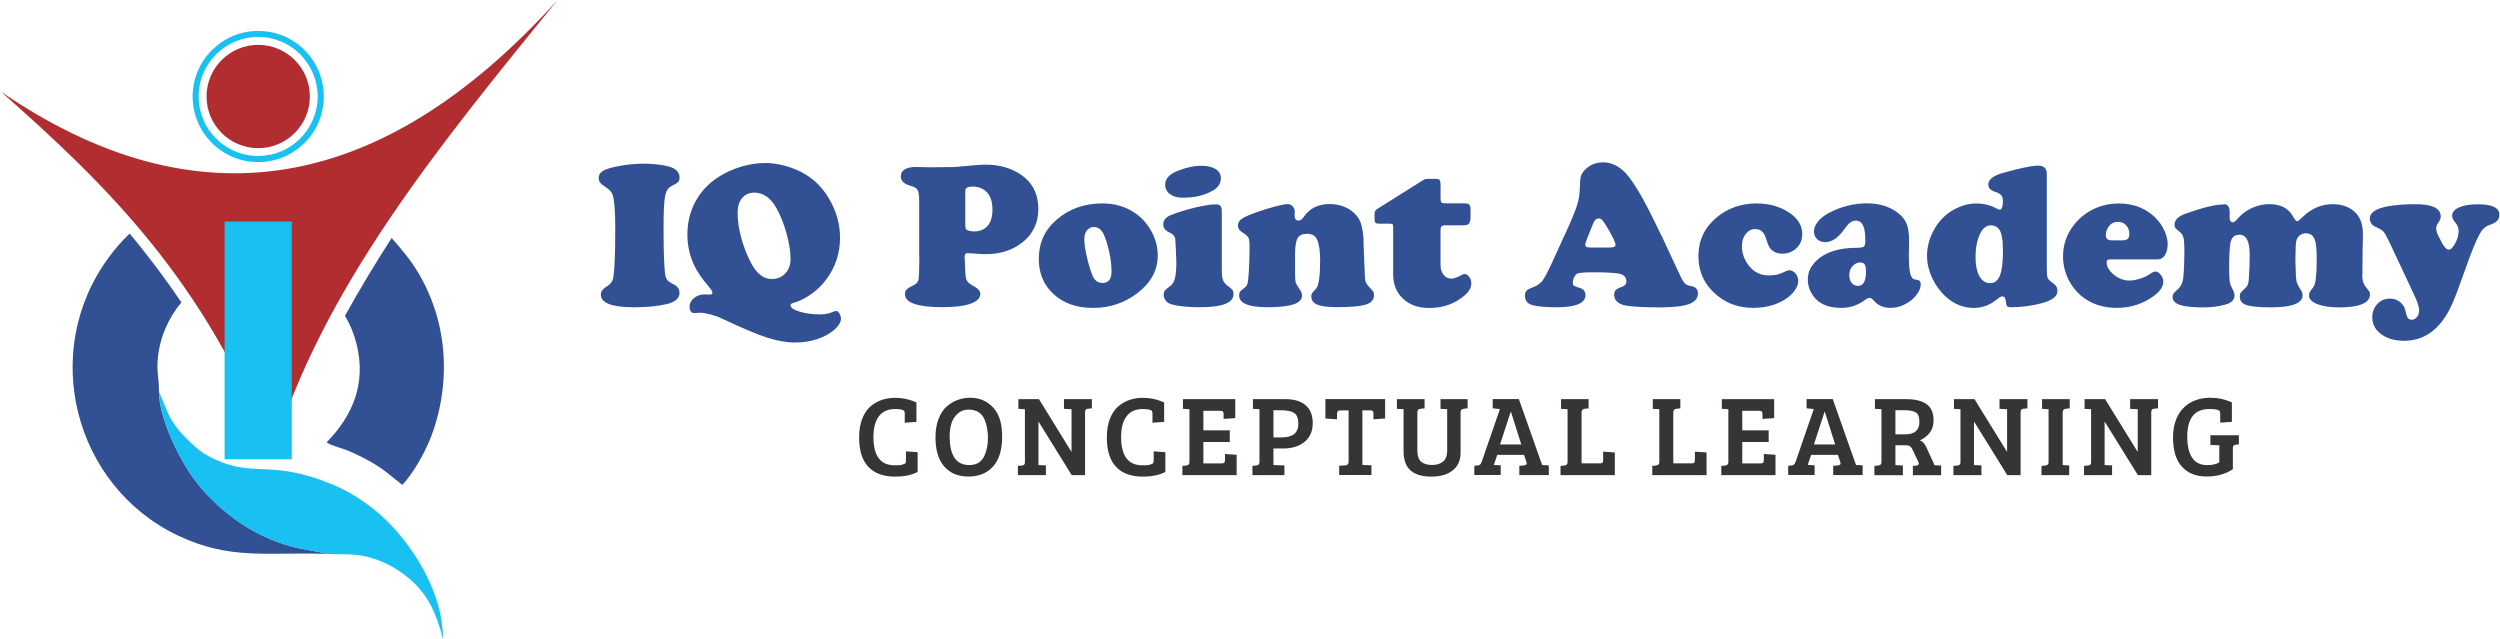
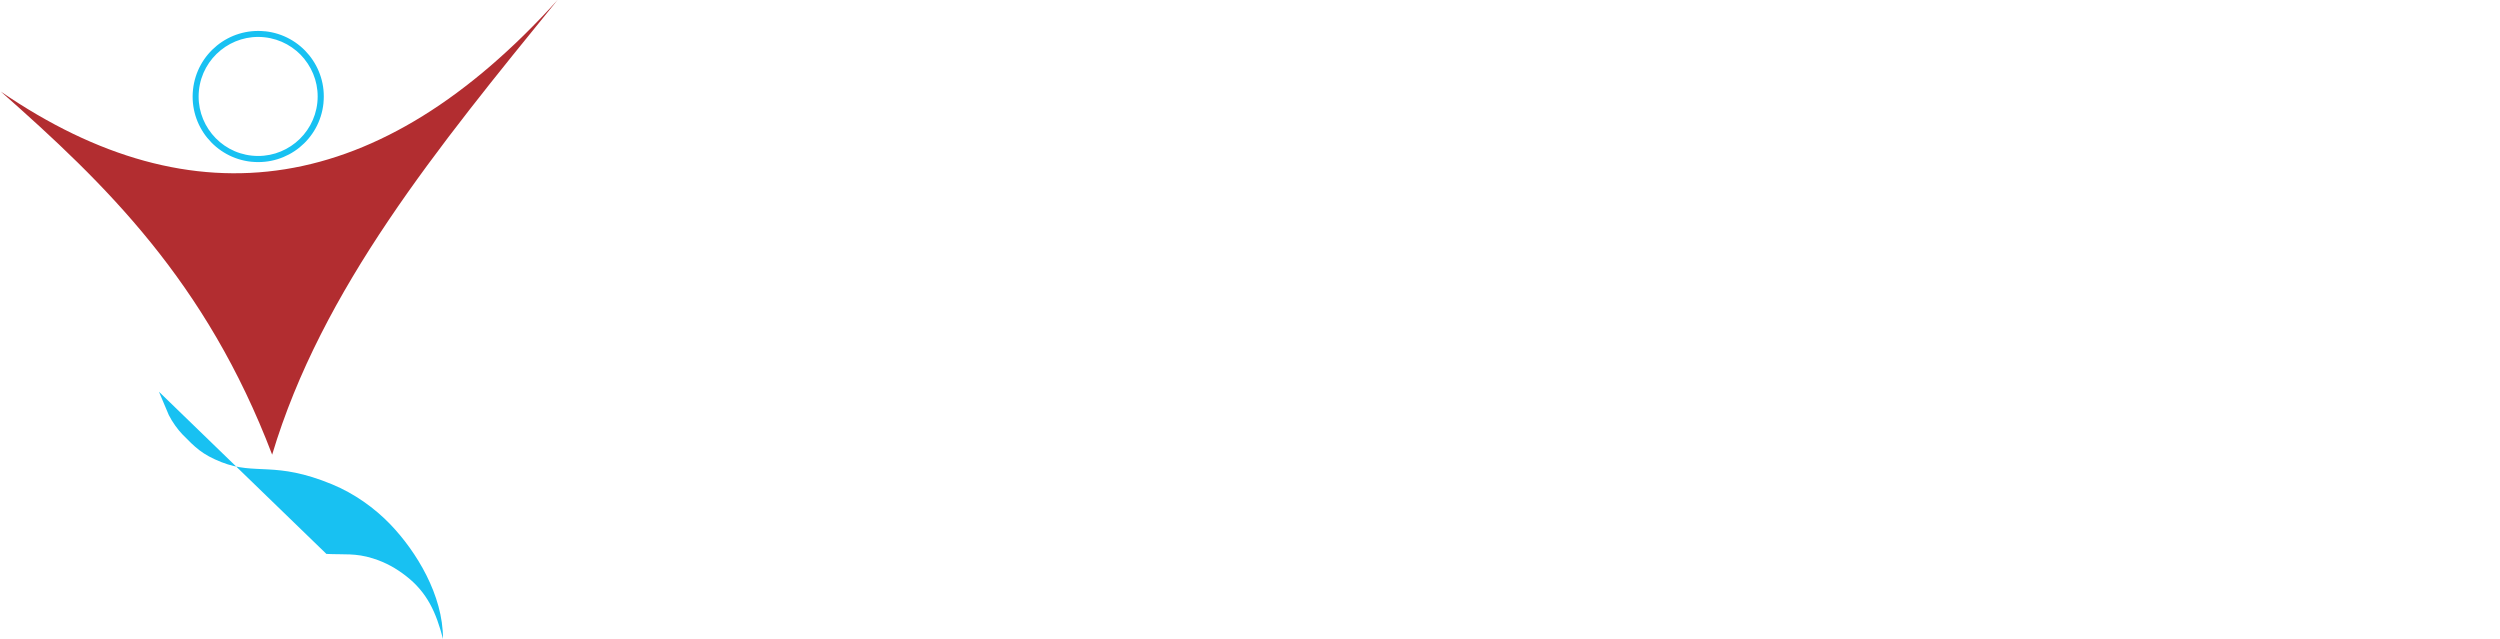
<svg xmlns="http://www.w3.org/2000/svg" xml:space="preserve" width="2.383in" height="0.609in" version="1.1" style="shape-rendering:geometricPrecision; text-rendering:geometricPrecision; image-rendering:optimizeQuality; fill-rule:evenodd; clip-rule:evenodd" viewBox="0 0 432.46 110.59">
  <defs>
    <style type="text/css">
   
    .fil2 {fill:#B22D30}
    .fil1 {fill:#18C1F2}
    .fil0 {fill:#325195}
    .fil5 {fill:#373435;fill-rule:nonzero}
    .fil3 {fill:#18C1F2;fill-rule:nonzero}
    .fil4 {fill:#325195;fill-rule:nonzero}
   
  </style>
  </defs>
  <g id="Layer_x0020_1">
    <g id="_2550134387568">
      <g>
-         <path class="fil0" d="M56.36 95.88c-0.59,-0.3 -4.67,-0.9 -5.88,-1.24 -1.94,-0.54 -3.4,-1.1 -5.14,-1.91 -4.35,-2.02 -8.93,-5.82 -11.77,-9.66 -2.78,-3.75 -6.15,-10.63 -6.19,-15.29 0.04,-1.82 -0.41,-3.41 -0.22,-5.58 0.32,-3.69 1.81,-7.13 4.1,-9.86 -2.13,-3.15 -4.33,-6.14 -6.6,-9.01 -0.78,-0.99 -1.57,-1.96 -2.36,-2.91 -1.3,1.25 -2.5,2.62 -3.6,4.11 -12.06,16.36 -6,39.62 11.94,48.16 9.06,4.31 15.49,2.85 25.73,3.18zm-23.01 -45.65c2.02,-1.72 4.44,-2.98 7.08,-3.58 6.62,-1.51 13.11,0.7 17.25,5.4 2.43,-4.32 5.03,-8.61 7.79,-12.88 -0.4,-0.33 -0.81,-0.65 -1.24,-0.98 -12.55,-9.47 -28.7,-8.54 -39.74,0.31 0.83,0.99 1.65,2 2.46,3.03 2.19,2.77 4.33,5.67 6.4,8.7zm26.23 4.43c0.88,1.47 1.56,3.11 2,4.89 1.7,6.81 -0.65,12.4 -5.18,17.01 0.56,0.51 2.74,1.05 3.66,1.43 2.2,0.92 4.68,2.21 6.56,3.65l2.53 2.01c0.29,0.24 -0.01,0.05 0.37,0.27 1.92,-2.04 4.16,-5.93 5.32,-9.3 3.33,-9.76 2.22,-20.42 -3.55,-28.93 -0.69,-1.02 -2.33,-3.04 -3.64,-4.49 -2.87,4.46 -5.57,8.94 -8.07,13.45z" />
-         <path class="fil1" d="M56.36 95.88c3.11,0.15 5.03,-0.17 8.03,0.77 2.32,0.73 4.04,1.74 5.67,2.99 3.75,2.87 5.31,6.41 6.48,10.95 0.02,-7.6 -4.62,-15.12 -9.06,-19.77 -2.77,-2.9 -6.32,-5.41 -10.12,-6.98 -9.96,-4.12 -13.19,-1.5 -19.15,-3.84 -3.37,-1.33 -4.55,-2.55 -6.78,-4.82 -0.75,-0.76 -1.78,-2.18 -2.35,-3.34l-1.71 -4.04c0.03,4.66 3.41,11.54 6.19,15.29 2.84,3.84 7.42,7.64 11.77,9.66 1.74,0.81 3.21,1.36 5.14,1.91 1.21,0.34 5.3,0.94 5.88,1.24z" />
+         <path class="fil1" d="M56.36 95.88c3.11,0.15 5.03,-0.17 8.03,0.77 2.32,0.73 4.04,1.74 5.67,2.99 3.75,2.87 5.31,6.41 6.48,10.95 0.02,-7.6 -4.62,-15.12 -9.06,-19.77 -2.77,-2.9 -6.32,-5.41 -10.12,-6.98 -9.96,-4.12 -13.19,-1.5 -19.15,-3.84 -3.37,-1.33 -4.55,-2.55 -6.78,-4.82 -0.75,-0.76 -1.78,-2.18 -2.35,-3.34l-1.71 -4.04z" />
        <path class="fil2" d="M-0 15.85c33.47,22.93 65.62,18.21 96.37,-15.85 -20.85,25.63 -40.82,50.02 -49.4,78.7 -11.44,-30.05 -28.92,-46.91 -46.97,-62.85z" />
        <path class="fil3" d="M45.74 5.41c3.12,0.33 5.81,1.89 7.64,4.15l-0 0c1.82,2.25 2.79,5.19 2.47,8.29l-0 0.04c-0.33,3.12 -1.89,5.81 -4.15,7.64l0 0c-2.25,1.82 -5.19,2.78 -8.29,2.47l-0.04 -0c-3.12,-0.33 -5.81,-1.89 -7.64,-4.15l-0 0c-1.83,-2.26 -2.79,-5.21 -2.46,-8.33 0.33,-3.12 1.89,-5.81 4.15,-7.64 2.26,-1.83 5.21,-2.79 8.33,-2.46zm6.82 4.81c-1.66,-2.05 -4.1,-3.47 -6.93,-3.77 -2.83,-0.3 -5.51,0.58 -7.56,2.24 -2.05,1.66 -3.47,4.1 -3.77,6.93 -0.3,2.83 0.58,5.51 2.24,7.56l-0 0c1.66,2.05 4.1,3.47 6.92,3.76l0 0c2.83,0.3 5.51,-0.58 7.56,-2.24l0 0c2.05,-1.66 3.47,-4.1 3.77,-6.92l0 -0c0.3,-2.83 -0.58,-5.51 -2.24,-7.56l-0 0z" />
-         <path class="fil2" d="M45.49 7.81c4.91,0.52 8.47,4.92 7.96,9.83 -0.52,4.91 -4.92,8.47 -9.83,7.96 -4.91,-0.52 -8.47,-4.92 -7.96,-9.83 0.52,-4.91 4.92,-8.47 9.83,-7.96z" />
-         <polygon class="fil3" points="38.74,79.5 50.37,79.5 50.37,38.35 38.74,38.35 " />
      </g>
      <g>
-         <path class="fil4" d="M111.29 28.33c1.34,0 2.61,0.12 3.8,0.36 1.6,0.32 2.4,0.99 2.4,2.03 0,0.34 -0.08,0.6 -0.24,0.77 -0.16,0.18 -0.56,0.42 -1.21,0.75 -0.54,0.27 -0.9,0.86 -1.07,1.79 -0.17,0.92 -0.25,2.71 -0.25,5.37 0,4.5 0.11,7.29 0.33,8.36 0.08,0.34 0.21,0.6 0.38,0.79 0.17,0.18 0.47,0.38 0.89,0.59 0.78,0.35 1.16,0.86 1.16,1.54 0,0.94 -0.72,1.59 -2.15,1.94 -1.56,0.37 -3.46,0.57 -5.71,0.57 -3.84,0 -5.76,-0.74 -5.76,-2.2 0,-0.53 0.37,-1.03 1.13,-1.48 0.58,-0.35 0.92,-0.84 1.03,-1.45 0.22,-1.35 0.34,-4.19 0.34,-8.55 0,-3.02 -0.16,-4.95 -0.46,-5.8 -0.17,-0.48 -0.56,-0.92 -1.19,-1.31 -0.48,-0.31 -0.81,-0.58 -0.97,-0.8 -0.16,-0.21 -0.25,-0.48 -0.25,-0.81 0,-0.51 0.25,-0.91 0.74,-1.21 0.49,-0.3 1.35,-0.57 2.59,-0.8 1.47,-0.3 2.96,-0.45 4.47,-0.45zm20.96 -0.12c1.71,0 3.49,0.37 5.36,1.13 2.44,1 4.36,2.67 5.74,5.02 1.28,2.18 1.92,4.45 1.92,6.79 0,2.63 -0.77,5.01 -2.31,7.12 -0.71,0.99 -1.59,1.86 -2.64,2.61 -1.05,0.75 -2.12,1.28 -3.21,1.58 -0.28,0.08 -0.42,0.21 -0.42,0.36 0,0.42 0.52,0.8 1.56,1.12 1.04,0.31 2.24,0.48 3.58,0.48 0.83,0 1.61,-0.17 2.35,-0.49 0.15,-0.07 0.29,-0.11 0.4,-0.11 0.19,0 0.38,0.15 0.57,0.44 0.19,0.3 0.28,0.59 0.28,0.89 0,0.6 -0.38,1.24 -1.13,1.91 -0.77,0.69 -1.76,1.22 -2.97,1.63 -1.22,0.4 -2.48,0.6 -3.78,0.6 -1.52,0 -3.17,-0.28 -4.94,-0.86 -1.77,-0.58 -4.36,-1.67 -7.76,-3.27 -0.6,-0.3 -1.28,-0.54 -2.03,-0.74 -0.75,-0.19 -1.38,-0.29 -1.88,-0.29 -0.16,0 -0.36,0.02 -0.6,0.05 -0.13,0.01 -0.24,0.02 -0.34,0.02 -0.22,0 -0.41,-0.1 -0.56,-0.3 -0.15,-0.19 -0.22,-0.43 -0.22,-0.73 0,-0.54 0.17,-1 0.53,-1.36 0.57,-0.57 1.26,-0.85 2.09,-0.85l0.95 0.02c0.26,0 0.39,-0.11 0.39,-0.35 0,-0.18 -0.24,-0.55 -0.72,-1.12 -1.09,-1.26 -1.9,-2.44 -2.42,-3.54 -0.8,-1.71 -1.2,-3.5 -1.2,-5.37 0,-2.47 0.65,-4.69 1.96,-6.65 1.27,-1.9 3.11,-3.37 5.53,-4.43 1.98,-0.86 3.95,-1.29 5.92,-1.29zm-1.75 5.13c-0.93,0 -1.66,0.31 -2.18,0.94 -0.53,0.63 -0.78,1.5 -0.78,2.61 0,1.31 0.21,2.74 0.63,4.28 0.42,1.54 0.99,3 1.71,4.37 0.96,1.84 2.17,2.76 3.6,2.76 0.93,0 1.7,-0.33 2.31,-0.97 0.6,-0.65 0.91,-1.47 0.91,-2.47 0,-1.32 -0.24,-2.82 -0.71,-4.51 -0.47,-1.69 -1.07,-3.17 -1.8,-4.44 -0.95,-1.66 -2.17,-2.52 -3.68,-2.56zm28.47 11.17l0 -9.3c0,-1.2 -0.08,-1.97 -0.25,-2.29 -0.16,-0.33 -0.61,-0.59 -1.34,-0.79 -1.06,-0.3 -1.59,-0.83 -1.59,-1.59 0,-0.53 0.22,-0.94 0.67,-1.22 0.45,-0.28 1.1,-0.42 1.95,-0.42 0.28,0 0.98,0.02 2.1,0.05l1.06 0c1.95,-0.01 3.1,-0.02 3.44,-0.04 0.34,-0.02 1.53,-0.12 3.6,-0.31 0.68,-0.07 1.31,-0.1 1.88,-0.1 1.93,0 3.65,0.39 5.16,1.18 2.63,1.37 3.94,3.54 3.94,6.5 0,2.41 -0.92,4.33 -2.76,5.78 -1.73,1.36 -3.83,2.03 -6.29,2.03 -0.62,0 -1.39,-0.04 -2.29,-0.12 -0.48,-0.04 -0.78,-0.05 -0.9,-0.05 -0.34,0 -0.51,0.19 -0.51,0.58l0 0.1 0.13 2.9c0.02,0.56 0.13,0.98 0.31,1.26 0.18,0.28 0.55,0.56 1.12,0.86 0.77,0.41 1.15,0.86 1.15,1.34 0,0.74 -0.56,1.32 -1.69,1.71 -1.13,0.4 -2.73,0.6 -4.81,0.6 -4.36,0 -6.54,-0.75 -6.54,-2.25 0,-0.35 0.1,-0.62 0.28,-0.81 0.19,-0.19 0.63,-0.46 1.33,-0.81 0.42,-0.22 0.67,-0.54 0.74,-0.93 0.07,-0.4 0.12,-1.7 0.14,-3.87zm7.98 -11.54l0 6.01c0,0.46 0.1,0.74 0.3,0.83 0.34,0.16 0.77,0.25 1.28,0.25 0.78,0 1.44,-0.22 1.97,-0.66 0.77,-0.62 1.15,-1.67 1.15,-3.14 0,-1.53 -0.45,-2.64 -1.34,-3.32 -0.56,-0.43 -1.25,-0.65 -2.05,-0.65 -0.87,0 -1.31,0.23 -1.31,0.69zm23.73 2.24c2.15,0 4.05,0.56 5.67,1.68 1.17,0.8 2.11,1.85 2.81,3.13 0.73,1.34 1.1,2.74 1.1,4.2 0,2.56 -1.18,4.73 -3.52,6.52 -2.24,1.71 -4.8,2.56 -7.69,2.56 -2.81,0 -5.09,-0.8 -6.83,-2.4 -1.7,-1.56 -2.55,-3.58 -2.55,-6.08 0,-2.78 1.04,-5.05 3.11,-6.82 2.17,-1.86 4.8,-2.79 7.9,-2.79zm-1.42 4.08c-0.52,0 -0.93,0.19 -1.24,0.57 -0.31,0.39 -0.47,0.89 -0.47,1.53 0,0.71 0.13,1.67 0.4,2.89 0.27,1.22 0.58,2.3 0.95,3.25 0.36,0.97 0.96,1.45 1.79,1.45 1.05,0 1.57,-0.66 1.57,-2 0,-0.99 -0.13,-2.11 -0.4,-3.37 -0.27,-1.26 -0.59,-2.29 -0.97,-3.08 -0.39,-0.8 -0.93,-1.21 -1.63,-1.24zm22.09 -2.85l0 10.27c0,0.81 0.07,1.41 0.22,1.79 0.14,0.38 0.45,0.72 0.89,1.04 0.36,0.26 0.61,0.48 0.73,0.66 0.13,0.18 0.19,0.42 0.19,0.7 0,1.52 -1.92,2.28 -5.78,2.28 -2.08,0 -3.72,-0.17 -4.93,-0.49 -0.42,-0.12 -0.75,-0.33 -1,-0.62 -0.25,-0.3 -0.38,-0.63 -0.38,-1.01 0,-0.32 0.07,-0.57 0.19,-0.74 0.13,-0.18 0.46,-0.46 0.99,-0.85 0.36,-0.27 0.62,-0.71 0.77,-1.32 0.16,-0.62 0.24,-1.53 0.24,-2.74 0,-0.39 -0.03,-1.12 -0.08,-2.18 -0.05,-1.07 -0.09,-1.69 -0.11,-1.86 -0.07,-0.48 -0.4,-0.86 -0.99,-1.12 -0.73,-0.32 -1.09,-0.79 -1.09,-1.41 0,-0.74 0.48,-1.3 1.43,-1.66 1.32,-0.51 2.73,-0.93 4.24,-1.29 1.51,-0.35 2.67,-0.52 3.5,-0.52 0.65,0 0.97,0.36 0.97,1.09zm-3.5 -7.74c1.03,0 1.84,0.19 2.44,0.57 0.6,0.39 0.9,0.9 0.9,1.55 0,0.9 -0.45,1.62 -1.36,2.15 -1.44,0.84 -3.17,1.25 -5.21,1.25 -0.86,0 -1.54,-0.16 -2.05,-0.49 -0.68,-0.42 -1.03,-1.01 -1.03,-1.77 0,-1.01 0.72,-1.81 2.18,-2.39 1.47,-0.59 2.85,-0.88 4.13,-0.88zm28.02 13.04l0.25 6.22c0.02,0.47 0.1,0.82 0.22,1.04 0.12,0.22 0.48,0.66 1.09,1.29 0.18,0.19 0.27,0.45 0.27,0.8 0,0.78 -0.47,1.32 -1.4,1.62 -0.93,0.31 -2.59,0.46 -4.98,0.46 -1.62,0 -2.77,-0.15 -3.44,-0.43 -0.69,-0.3 -1.04,-0.77 -1.04,-1.43 0,-0.24 0.04,-0.41 0.11,-0.52 0.07,-0.11 0.3,-0.39 0.71,-0.83 0.47,-0.49 0.71,-2.14 0.71,-4.95 0,-1.63 -0.19,-2.83 -0.57,-3.61 -0.31,-0.62 -0.87,-0.93 -1.7,-0.93 -0.79,0 -1.33,0.25 -1.63,0.76 -0.29,0.51 -0.44,1.42 -0.44,2.76l0 3.5c0,0.69 0.05,1.17 0.13,1.43 0.09,0.26 0.38,0.76 0.88,1.5 0.13,0.22 0.19,0.46 0.19,0.73 0,0.69 -0.48,1.21 -1.45,1.53 -0.97,0.33 -2.47,0.49 -4.52,0.5 -3.28,-0.01 -4.91,-0.68 -4.91,-2.03 0,-0.28 0.05,-0.5 0.15,-0.65 0.1,-0.15 0.34,-0.36 0.71,-0.63 0.31,-0.22 0.5,-0.48 0.59,-0.77 0.08,-0.29 0.16,-0.99 0.23,-2.13 0.08,-1.34 0.13,-2.75 0.13,-4.22 0,-0.81 -0.07,-1.35 -0.19,-1.6 -0.13,-0.25 -0.48,-0.56 -1.07,-0.93 -0.51,-0.32 -0.76,-0.71 -0.76,-1.16 0,-0.47 0.21,-0.86 0.62,-1.16 0.42,-0.3 1.26,-0.68 2.55,-1.14 1.13,-0.4 2.22,-0.74 3.27,-1.02 1.05,-0.28 1.77,-0.41 2.15,-0.41 0.36,0 0.65,0.13 0.89,0.39 0.24,0.26 0.36,0.57 0.36,0.92 0,0.04 -0.01,0.19 -0.01,0.45 -0.01,0.09 -0.02,0.18 -0.02,0.25 0,0.56 0.24,0.84 0.71,0.84 0.28,0 0.58,-0.22 0.9,-0.67 1.01,-1.46 2.49,-2.19 4.42,-2.19 1.48,0 2.76,0.39 3.81,1.16 0.74,0.56 1.26,1.21 1.56,1.96 0.3,0.75 0.48,1.85 0.55,3.29zm13.34 -1.89l0 5.97c0,0.71 0.17,1.28 0.52,1.73 0.35,0.45 0.79,0.67 1.33,0.67 0.46,0 1.07,-0.21 1.82,-0.63 0.17,-0.11 0.36,-0.16 0.53,-0.16 0.28,0 0.54,0.18 0.78,0.51 0.24,0.34 0.35,0.72 0.35,1.12 0,0.73 -0.4,1.43 -1.2,2.11 -1.67,1.42 -3.7,2.14 -6.08,2.14 -1.88,0 -3.4,-0.53 -4.54,-1.6 -1.14,-1.07 -1.71,-2.47 -1.71,-4.22l0 -8.16c0,-0.27 -0.03,-0.44 -0.1,-0.51 -0.07,-0.07 -0.23,-0.1 -0.5,-0.1l-1.82 0c-0.34,0 -0.56,-0.05 -0.66,-0.17 -0.09,-0.11 -0.14,-0.37 -0.14,-0.78l0 -0.78c0.01,-0.36 0.15,-0.61 0.4,-0.78l8.1 -5.09c0.2,-0.1 0.45,-0.16 0.74,-0.16l1.44 0c0.29,0 0.49,0.07 0.59,0.21 0.1,0.13 0.15,0.4 0.15,0.8l0 2.38c0,0.36 0.05,0.59 0.16,0.69 0.12,0.1 0.36,0.16 0.72,0.16l3.27 0c0.43,0 0.72,0.08 0.85,0.24 0.13,0.16 0.19,0.5 0.19,1.01l0 1.04c0,0.57 -0.08,0.96 -0.25,1.18 -0.16,0.22 -0.46,0.33 -0.9,0.33l-3.2 0c-0.33,0 -0.55,0.06 -0.67,0.18 -0.12,0.12 -0.17,0.34 -0.17,0.68zm38.17 0.76l3.34 7.16c0.32,0.66 0.58,1.09 0.8,1.3 0.21,0.21 0.54,0.35 0.97,0.42 0.85,0.13 1.27,0.56 1.27,1.29 0,0.86 -0.52,1.48 -1.56,1.86 -1.04,0.37 -2.73,0.56 -5.09,0.57 -2.66,-0.01 -4.63,-0.11 -5.92,-0.34 -0.59,-0.11 -1.06,-0.32 -1.41,-0.65 -0.35,-0.33 -0.52,-0.72 -0.52,-1.18 0,-0.36 0.09,-0.63 0.27,-0.82 0.18,-0.19 0.52,-0.37 1.02,-0.54 0.55,-0.19 0.83,-0.51 0.83,-0.95 0,-0.79 -0.48,-1.25 -1.43,-1.39 -1.03,-0.15 -2.47,-0.21 -4.33,-0.21 -1.57,0 -2.5,0.09 -2.81,0.28 -0.19,0.12 -0.35,0.33 -0.5,0.63 -0.14,0.31 -0.21,0.6 -0.21,0.89 0,0.25 0.05,0.42 0.15,0.5 0.1,0.08 0.43,0.21 0.98,0.38 0.72,0.21 1.07,0.63 1.07,1.27 0,1.4 -1.68,2.11 -5.04,2.11 -1.91,0 -3.31,-0.13 -4.2,-0.39 -0.83,-0.25 -1.24,-0.79 -1.24,-1.62 0,-0.37 0.09,-0.65 0.27,-0.85 0.19,-0.2 0.51,-0.39 0.98,-0.55 0.77,-0.27 1.34,-0.65 1.74,-1.14 0.39,-0.49 0.95,-1.53 1.68,-3.14l2.5 -5.46c0.92,-2 1.53,-3.51 1.85,-4.5 0.31,-1 0.47,-1.97 0.48,-2.93 0.01,-1.01 0.07,-1.71 0.19,-2.11 0.12,-0.39 0.36,-0.78 0.75,-1.16 0.81,-0.82 1.85,-1.24 3.11,-1.24 1.19,0 2.33,0.46 3.41,1.4 1.51,1.27 3.7,4.98 6.57,11.12zm-12.3 2.23l3.47 0c0.63,0 0.95,-0.14 0.95,-0.43 0,-0.39 -0.44,-1.34 -1.33,-2.86 -0.4,-0.69 -0.71,-1.16 -0.92,-1.4 -0.22,-0.24 -0.44,-0.35 -0.68,-0.35 -0.42,0 -0.78,0.39 -1.06,1.18 -0.05,0.11 -0.22,0.52 -0.51,1.25 -0.5,1.2 -0.74,1.92 -0.74,2.15 0,0.3 0.27,0.45 0.81,0.45zm28.91 -7.62c2.1,0 3.95,0.52 5.55,1.57 1.52,1 2.28,2.24 2.28,3.73 0,1.02 -0.35,1.86 -1.06,2.49 -0.66,0.6 -1.45,0.9 -2.38,0.9 -0.98,0 -1.71,-0.35 -2.21,-1.06 -0.16,-0.22 -0.38,-0.8 -0.68,-1.72 -0.31,-0.99 -0.92,-1.48 -1.82,-1.48 -0.65,0 -1.19,0.28 -1.63,0.85 -0.45,0.57 -0.66,1.26 -0.66,2.09 0,1.41 0.51,2.67 1.52,3.76 0.82,0.88 1.86,1.32 3.11,1.32 0.59,0 1.09,-0.05 1.48,-0.14 0.4,-0.1 0.93,-0.31 1.57,-0.62 0.16,-0.08 0.35,-0.12 0.55,-0.12 0.4,0 0.75,0.19 1.06,0.57 0.3,0.37 0.46,0.81 0.46,1.32 0,0.53 -0.22,1.09 -0.66,1.67 -0.43,0.59 -1,1.09 -1.71,1.53 -1.53,0.94 -3.34,1.41 -5.42,1.41 -2.42,0 -4.49,-0.71 -6.2,-2.12 -2.2,-1.79 -3.29,-4.07 -3.29,-6.84 0,-2.67 1.02,-4.87 3.05,-6.61 1.95,-1.67 4.31,-2.51 7.09,-2.51zm19.07 -0.02c2.05,0 3.79,0.52 5.21,1.56 0.75,0.56 1.28,1.19 1.59,1.9 0.3,0.71 0.45,1.69 0.45,2.94l-0.04 2.63c0,1.83 0.13,3.01 0.39,3.55 0.13,0.26 0.25,0.42 0.37,0.49 0.11,0.07 0.36,0.13 0.74,0.19 0.37,0.06 0.56,0.31 0.56,0.74 0,0.57 -0.22,1.16 -0.68,1.77 -0.45,0.62 -1.04,1.13 -1.76,1.54 -0.89,0.52 -1.81,0.78 -2.77,0.78 -1.24,0 -2.21,-0.42 -2.93,-1.27 -0.25,-0.31 -0.48,-0.46 -0.69,-0.46 -0.24,0 -0.54,0.14 -0.93,0.44 -1.18,0.86 -2.52,1.29 -4.01,1.29 -1.54,0 -2.79,-0.33 -3.75,-0.99 -0.62,-0.43 -1.12,-1.01 -1.48,-1.71 -0.37,-0.7 -0.55,-1.43 -0.55,-2.2 0,-1.23 0.49,-2.31 1.48,-3.26 1.54,-1.48 3.85,-2.23 6.93,-2.24 0.68,0 1.11,-0.07 1.29,-0.2 0.17,-0.14 0.26,-0.45 0.26,-0.95 0,-1.25 -0.13,-2.15 -0.39,-2.71 -0.26,-0.55 -0.68,-0.84 -1.27,-0.84 -0.36,0 -0.67,0.11 -0.95,0.32 -0.28,0.21 -0.62,0.6 -1.03,1.16 -1.05,1.5 -2.15,2.24 -3.29,2.24 -0.58,0 -1.05,-0.17 -1.41,-0.51 -0.37,-0.34 -0.55,-0.79 -0.55,-1.34 0,-0.57 0.22,-1.13 0.68,-1.7 0.45,-0.56 1.07,-1.06 1.85,-1.48 2.13,-1.13 4.36,-1.69 6.68,-1.69zm-1.18 10.23c-0.52,0 -0.97,0.21 -1.35,0.64 -0.39,0.42 -0.57,0.93 -0.57,1.52 0,0.57 0.13,1.02 0.4,1.37 0.27,0.34 0.63,0.52 1.08,0.52 0.94,0 1.41,-0.8 1.41,-2.38 0,-0.65 -0.07,-1.09 -0.21,-1.31 -0.13,-0.22 -0.39,-0.34 -0.77,-0.36zm32.27 -15.32l0 16.14c0,0.92 0.04,1.51 0.12,1.77 0.08,0.26 0.3,0.51 0.65,0.76 0.42,0.3 0.71,0.55 0.86,0.78 0.15,0.22 0.22,0.5 0.22,0.81 0,0.94 -0.95,1.66 -2.85,2.15 -1.71,0.43 -3.41,0.66 -5.12,0.66 -0.38,0 -0.62,-0.06 -0.74,-0.17 -0.12,-0.12 -0.19,-0.38 -0.22,-0.81 -0.05,-0.6 -0.27,-0.9 -0.63,-0.9 -0.2,0 -0.51,0.17 -0.93,0.53 -1.21,0.98 -2.54,1.47 -4.01,1.47 -1.83,0 -3.47,-0.68 -4.93,-2.03 -0.86,-0.81 -1.56,-1.75 -2.09,-2.81 -0.71,-1.38 -1.06,-2.77 -1.06,-4.19 0,-1.66 0.46,-3.26 1.38,-4.81 0.85,-1.42 2,-2.52 3.46,-3.29 1.23,-0.63 2.44,-0.95 3.63,-0.95 1.37,0 2.59,0.31 3.67,0.92 0.18,0.1 0.32,0.15 0.43,0.15 0.37,0 0.56,-0.51 0.56,-1.52 0,-0.43 -0.1,-0.77 -0.31,-1 -0.21,-0.23 -0.57,-0.43 -1.1,-0.59 -0.74,-0.24 -1.12,-0.65 -1.12,-1.24 0,-0.86 0.86,-1.53 2.56,-2.02 3.02,-0.84 5.04,-1.25 6.06,-1.25 1.01,0 1.52,0.48 1.52,1.45zm-9.6 8.89c-0.77,0 -1.37,0.4 -1.82,1.22 -0.6,1.09 -0.91,2.51 -0.91,4.28 0,1.6 0.29,2.81 0.87,3.63 0.41,0.58 0.97,0.88 1.68,0.88 0.77,0 1.32,-0.45 1.67,-1.33 0.35,-0.89 0.52,-2.32 0.52,-4.3 0,-1.82 -0.21,-3.02 -0.62,-3.63 -0.32,-0.47 -0.78,-0.72 -1.4,-0.74zm28.81 5.9l-8.31 0c-0.36,0 -0.54,0.16 -0.54,0.48 0,0.77 0.41,1.48 1.24,2.16 0.83,0.68 1.72,1.02 2.68,1.02 0.57,0 1.19,-0.11 1.88,-0.33 0.69,-0.22 1.26,-0.49 1.71,-0.81 0.4,-0.28 0.72,-0.42 0.95,-0.42 0.31,0 0.61,0.19 0.9,0.57 0.3,0.37 0.45,0.77 0.45,1.16 0,0.85 -0.53,1.67 -1.59,2.45 -1.88,1.41 -4.04,2.11 -6.48,2.11 -2.47,0 -4.55,-0.72 -6.23,-2.15 -0.81,-0.71 -1.48,-1.56 -2.02,-2.56 -0.69,-1.33 -1.04,-2.73 -1.04,-4.2 0,-1.99 0.6,-3.76 1.8,-5.34 1.04,-1.37 2.36,-2.39 3.96,-3.06 1.2,-0.51 2.5,-0.76 3.9,-0.76 2.24,0 4.14,0.63 5.71,1.91 0.79,0.64 1.43,1.39 1.91,2.26 0.55,0.99 0.83,1.96 0.83,2.9 0,0.77 -0.16,1.39 -0.48,1.88 -0.31,0.49 -0.73,0.73 -1.24,0.73zm-7.84 -3.3l1.79 0c0.75,0 1.13,-0.35 1.13,-1.04 0,-0.64 -0.18,-1.16 -0.55,-1.56 -0.36,-0.4 -0.84,-0.6 -1.43,-0.6 -0.66,0 -1.18,0.26 -1.56,0.78 -0.36,0.48 -0.53,0.97 -0.53,1.47 0,0.36 0.09,0.6 0.26,0.74 0.17,0.15 0.46,0.22 0.89,0.22zm19.28 -6.26c0.68,0 1.01,0.48 1.01,1.43 0,0.01 0,0.11 0,0.3 -0.01,0.19 -0.02,0.34 -0.02,0.46 0,0.63 0.19,0.95 0.57,0.95 0.2,0 0.51,-0.25 0.94,-0.76 0.64,-0.73 1.44,-1.31 2.41,-1.74 0.96,-0.43 1.95,-0.64 2.97,-0.64 1.97,0 3.34,0.72 4.1,2.15 0.29,0.53 0.53,0.8 0.72,0.8 0.13,0 0.43,-0.24 0.92,-0.71 1.53,-1.5 3.27,-2.24 5.21,-2.24 1.52,0 2.76,0.42 3.73,1.25 1.01,0.88 1.51,2.18 1.51,3.93 0,0.37 -0.01,1.01 -0.03,1.91 -0.02,0.31 -0.04,1.23 -0.04,2.78 0,0.99 -0.01,1.69 -0.02,2.09 -0.01,0.25 -0.02,0.42 -0.02,0.53 0,0.75 0.24,1.41 0.71,1.98 0.28,0.34 0.46,0.57 0.52,0.68 0.06,0.11 0.1,0.26 0.1,0.45 0,1.51 -1.77,2.26 -5.32,2.27 -1.57,-0.01 -2.83,-0.19 -3.79,-0.57 -0.96,-0.38 -1.44,-0.88 -1.44,-1.48 0,-0.24 0.03,-0.42 0.1,-0.54 0.06,-0.12 0.29,-0.45 0.68,-0.98 0.37,-0.48 0.55,-2.09 0.55,-4.83 0,-1.59 -0.11,-2.7 -0.33,-3.32 -0.26,-0.74 -0.78,-1.11 -1.56,-1.11 -0.39,0 -0.74,0.12 -1.04,0.36 -0.3,0.24 -0.5,0.54 -0.59,0.91 -0.1,0.42 -0.16,1.55 -0.17,3.39 0.04,1.98 0.1,3.18 0.19,3.61 0.08,0.42 0.39,1.01 0.89,1.77 0.11,0.18 0.17,0.4 0.17,0.67 0,1.4 -1.83,2.11 -5.5,2.11 -2.2,0 -3.69,-0.17 -4.45,-0.49 -0.62,-0.26 -0.92,-0.72 -0.92,-1.38 0,-0.3 0.04,-0.5 0.12,-0.62 0.08,-0.11 0.34,-0.39 0.79,-0.81 0.26,-0.25 0.42,-0.48 0.5,-0.7 0.08,-0.22 0.13,-0.62 0.17,-1.19 0.09,-1.3 0.13,-2.6 0.13,-3.92 0,-2.31 -0.59,-3.46 -1.77,-3.46 -0.89,0 -1.41,0.5 -1.57,1.48 -0.14,0.93 -0.21,2.26 -0.21,3.99 0,1.3 0.02,2.14 0.08,2.55 0.05,0.4 0.2,0.81 0.43,1.25 0.28,0.51 0.42,0.92 0.42,1.24 0,0.77 -0.54,1.3 -1.61,1.59 -1.16,0.32 -2.45,0.48 -3.85,0.48 -1.82,0 -3.15,-0.15 -3.99,-0.43 -0.85,-0.29 -1.27,-0.75 -1.27,-1.37 0,-0.24 0.06,-0.44 0.16,-0.6 0.12,-0.16 0.37,-0.42 0.77,-0.78 0.53,-0.48 0.84,-1.15 0.92,-2 0.13,-1.46 0.19,-2.97 0.19,-4.54 0,-1.12 -0.05,-1.9 -0.16,-2.34 -0.11,-0.44 -0.35,-0.8 -0.72,-1.07 -0.36,-0.27 -0.58,-0.48 -0.68,-0.62 -0.1,-0.14 -0.15,-0.33 -0.15,-0.58 0,-0.79 0.62,-1.42 1.86,-1.88 2.98,-1.07 5.21,-1.62 6.7,-1.62zm42.77 8.57l-2.33 6.42c-0.58,1.59 -1.16,2.89 -1.74,3.9 -0.59,1.01 -1.24,1.86 -1.99,2.57 -1.53,1.46 -3.37,2.19 -5.53,2.19 -1.74,0 -3.16,-0.46 -4.24,-1.38 -0.83,-0.71 -1.25,-1.61 -1.25,-2.7 0,-0.91 0.3,-1.67 0.87,-2.29 0.59,-0.62 1.3,-0.93 2.15,-0.93 0.85,0 1.53,0.28 2.05,0.85 0.25,0.26 0.42,0.49 0.5,0.69 0.08,0.2 0.21,0.65 0.37,1.33 0.13,0.52 0.42,0.78 0.88,0.78 0.37,0 0.67,-0.16 0.92,-0.48 0.25,-0.32 0.37,-0.71 0.37,-1.18 0,-0.55 -0.31,-1.48 -0.92,-2.77l-4.26 -9.07c-0.45,-0.95 -0.78,-1.53 -1.01,-1.77 -0.22,-0.24 -0.72,-0.53 -1.48,-0.87 -0.24,-0.09 -0.44,-0.28 -0.62,-0.55 -0.17,-0.28 -0.25,-0.54 -0.25,-0.8 0,-1.05 1.04,-1.76 3.13,-2.14 1.39,-0.25 2.97,-0.37 4.75,-0.37 1.25,0 2.23,0.13 2.95,0.39 0.97,0.34 1.45,0.92 1.45,1.75 0,0.3 -0.13,0.65 -0.4,1.04 -0.26,0.37 -0.39,0.71 -0.39,1.01 0,0.28 0.07,0.58 0.19,0.88 0.13,0.31 0.39,0.83 0.78,1.56 0.45,0.83 0.84,1.24 1.19,1.24 0.36,0 0.74,-0.36 1.13,-1.09 0.39,-0.72 0.59,-1.42 0.59,-2.09 0,-0.54 -0.15,-0.98 -0.44,-1.33 -0.45,-0.53 -0.68,-0.98 -0.68,-1.36 0,-0.6 0.4,-1.09 1.21,-1.44 0.8,-0.36 1.87,-0.54 3.22,-0.54 2.5,0 3.75,0.6 3.75,1.8 0,0.44 -0.13,0.79 -0.38,1.06 -0.25,0.27 -0.72,0.51 -1.39,0.75 -0.57,0.21 -1.01,0.57 -1.35,1.06 -0.52,0.79 -1.11,2.09 -1.79,3.9z" />
-         <path class="fil5" d="M156.41 71.18c-0.15,-0.25 -0.69,-0.38 -1.62,-0.38 -1.23,0 -2.16,0.42 -2.79,1.25 -0.63,0.83 -0.95,2.03 -0.95,3.6 0,3.26 1.22,4.89 3.66,4.89 0.04,0 0.22,0 0.52,0 0.31,0 0.6,-0.04 0.88,-0.13 0.28,-0.09 0.44,-0.17 0.49,-0.27 0.05,-0.09 0.08,-0.24 0.08,-0.43l0 -1.58 2.02 0.14 0 3.42c-1.03,0.54 -2.33,0.81 -3.92,0.81 -2.02,0 -3.56,-0.57 -4.62,-1.7 -1.06,-1.13 -1.59,-2.82 -1.59,-5.06 0,-1.24 0.18,-2.32 0.53,-3.24 0.36,-0.92 0.84,-1.64 1.44,-2.16 1.19,-0.99 2.6,-1.48 4.23,-1.48 1.32,0 2.56,0.27 3.72,0.81l0 3.36 -2.02 0.14 0 -1.54c0,-0.2 -0.03,-0.34 -0.08,-0.44zm11.41 -2.33c1.56,0 2.87,0.55 3.93,1.66 1.06,1.11 1.58,2.8 1.58,5.07 0,2.28 -0.52,4 -1.57,5.16 -1.05,1.17 -2.47,1.75 -4.25,1.75 -1.79,0 -3.19,-0.58 -4.2,-1.74 -1.02,-1.16 -1.52,-2.85 -1.52,-5.06 0,-1.21 0.18,-2.28 0.53,-3.19 0.36,-0.92 0.82,-1.62 1.4,-2.13 1.17,-1.02 2.54,-1.52 4.1,-1.52zm-3.57 6.74c0,3.27 1.13,4.91 3.4,4.91 1.21,0 2.06,-0.5 2.55,-1.5 0.45,-0.88 0.67,-1.96 0.67,-3.24 0,-1.15 -0.2,-2.2 -0.59,-3.16 -0.22,-0.53 -0.56,-0.94 -1.02,-1.25 -0.46,-0.3 -1.05,-0.45 -1.77,-0.45 -0.73,0 -1.35,0.24 -1.87,0.71 -0.52,0.47 -0.88,1.05 -1.08,1.72 -0.2,0.67 -0.3,1.43 -0.3,2.27zm11.8 6.65l0 -1.6 0.71 -0.06c0.34,-0.03 0.51,-0.21 0.51,-0.55l0 -9.2 -1.13 -0.06 0 -1.68 3.56 0 5.6 9.08 0.04 0 0 -7.34 -1.31 -0.06 0 -1.68 4.83 0 0 1.6 -0.71 0.06c-0.32,0.03 -0.47,0.23 -0.47,0.61l0 10.88 -2.31 0 -5.72 -9.22 -0.04 0 0 7.48 1.29 0.06 0 1.68 -4.85 0zm23.23 -11.06c-0.15,-0.25 -0.69,-0.38 -1.62,-0.38 -1.23,0 -2.16,0.42 -2.79,1.25 -0.63,0.83 -0.95,2.03 -0.95,3.6 0,3.26 1.22,4.89 3.66,4.89 0.04,0 0.21,0 0.52,0 0.31,0 0.6,-0.04 0.88,-0.13 0.28,-0.09 0.44,-0.17 0.5,-0.27 0.05,-0.09 0.08,-0.24 0.08,-0.43l0 -1.58 2.02 0.14 0 3.42c-1.03,0.54 -2.33,0.81 -3.92,0.81 -2.02,0 -3.56,-0.57 -4.62,-1.7 -1.06,-1.13 -1.59,-2.82 -1.59,-5.06 0,-1.24 0.18,-2.32 0.53,-3.24 0.36,-0.92 0.84,-1.64 1.44,-2.16 1.19,-0.99 2.6,-1.48 4.23,-1.48 1.32,0 2.56,0.27 3.72,0.81l0 3.36 -2.02 0.14 0 -1.54c0,-0.2 -0.03,-0.34 -0.08,-0.44zm14.65 11.06l-9.4 0 0 -1.6 0.65 -0.06c0.38,-0.04 0.57,-0.22 0.57,-0.55l0 -9.2 -1.13 -0.06 0 -1.68 9.06 0 0 3.28 -2.02 0.14 0 -0.79c0,-0.22 -0.03,-0.38 -0.1,-0.47 -0.07,-0.09 -0.22,-0.14 -0.47,-0.14l-2.93 0 0 3.38 4.57 0 0 2.02 -4.57 0 0 3.7 3.18 0c0.24,0 0.39,-0.05 0.46,-0.15 0.07,-0.1 0.1,-0.26 0.1,-0.49l0 -0.99 2.02 0.14 0 3.52zm2.72 0l0 -1.6 0.65 -0.06c0.38,-0.04 0.57,-0.22 0.57,-0.55l0 -9.2 -1.13 -0.06 0 -1.68 5.66 0c1.48,0 2.63,0.35 3.45,1.04 0.82,0.69 1.24,1.73 1.24,3.11 0,1.38 -0.47,2.46 -1.4,3.23 -0.94,0.77 -2.18,1.16 -3.72,1.16l-1.68 0 0 2.87 1.9 0.06 0 1.68 -5.54 0zm3.64 -6.53l1.42 0c1.93,0 2.89,-0.78 2.89,-2.35 0,-0.95 -0.25,-1.58 -0.74,-1.89 -0.49,-0.31 -1.28,-0.46 -2.36,-0.46l-1.21 0 0 4.71zm13.01 4.31l0 -8.98 -1.54 0c-0.3,0 -0.46,0.2 -0.46,0.61l0 0.93 -2.02 -0.14 0 -3.36 10.34 0 0 3.36 -2.02 0.14 0 -0.93c0,-0.22 -0.03,-0.38 -0.1,-0.48 -0.07,-0.09 -0.22,-0.14 -0.47,-0.14l-1.34 0 0 9.45 1.56 0.06 0 1.68 -5.58 0 0 -1.6 1.05 -0.06c0.38,-0.04 0.57,-0.22 0.57,-0.55zm11.9 -8.62l0 6.57c0,0.92 0.22,1.57 0.66,1.95 0.44,0.38 1.07,0.56 1.9,0.56 0.82,0 1.46,-0.2 1.92,-0.61 0.46,-0.41 0.68,-1.01 0.68,-1.8l0 -7.24 -1.15 -0.06 0 -1.68 4.69 0 0 1.6 -0.65 0.06c-0.38,0.04 -0.57,0.24 -0.57,0.59l0 7.06c0,1.28 -0.45,2.28 -1.34,3.01 -0.9,0.73 -2.14,1.09 -3.72,1.09 -1.58,0 -2.78,-0.35 -3.59,-1.06 -0.81,-0.71 -1.22,-1.82 -1.22,-3.35l0 -7.26 -1.15 -0.06 0 -1.68 4.79 0 0 1.6 -0.65 0.06c-0.21,0.03 -0.36,0.08 -0.45,0.17 -0.09,0.09 -0.14,0.25 -0.14,0.48zm11.11 8.62l3.18 -9.22 -1.25 -0.12 0 -1.6 4.53 0 4.03 11.41 0.02 0 1.13 0.06 0 1.68 -5.1 0 0 -1.6 0.75 -0.06c0.22,-0.03 0.38,-0.08 0.46,-0.16 0.08,-0.08 0.09,-0.22 0.02,-0.44l-0.42 -1.23 -4.63 0 -0.59 1.74 1.19 0.06 0 1.68 -4.57 0 0 -1.6 0.65 -0.06c0.28,-0.03 0.48,-0.21 0.59,-0.55zm5.04 -8.72l-1.84 5.64 3.68 0 -1.78 -5.64 -0.06 0zm18.03 10.94l-9.4 0 0 -1.6 0.65 -0.06c0.38,-0.04 0.57,-0.22 0.57,-0.55l0 -9.2 -1.13 -0.06 0 -1.68 4.77 0 0 1.6 -0.65 0.06c-0.38,0.04 -0.57,0.25 -0.57,0.63l0 8.82 3.28 0c0.18,0 0.31,-0.05 0.37,-0.15 0.06,-0.1 0.09,-0.26 0.09,-0.49l0 -1.38 2.02 0.14 0 3.92zm15.87 0l-9.39 0 0 -1.6 0.65 -0.06c0.38,-0.04 0.57,-0.22 0.57,-0.55l0 -9.2 -1.13 -0.06 0 -1.68 4.77 0 0 1.6 -0.65 0.06c-0.38,0.04 -0.57,0.25 -0.57,0.63l0 8.82 3.28 0c0.18,0 0.31,-0.05 0.37,-0.15 0.06,-0.1 0.09,-0.26 0.09,-0.49l0 -1.38 2.02 0.14 0 3.92zm11.96 0l-9.4 0 0 -1.6 0.65 -0.06c0.38,-0.04 0.57,-0.22 0.57,-0.55l0 -9.2 -1.13 -0.06 0 -1.68 9.06 0 0 3.28 -2.02 0.14 0 -0.79c0,-0.22 -0.03,-0.38 -0.1,-0.47 -0.07,-0.09 -0.22,-0.14 -0.47,-0.14l-2.93 0 0 3.38 4.57 0 0 2.02 -4.57 0 0 3.7 3.18 0c0.24,0 0.39,-0.05 0.45,-0.15 0.07,-0.1 0.1,-0.26 0.1,-0.49l0 -0.99 2.02 0.14 0 3.52zm3.43 -2.22l3.18 -9.22 -1.25 -0.12 0 -1.6 4.53 0 4.03 11.41 0.02 0 1.13 0.06 0 1.68 -5.1 0 0 -1.6 0.75 -0.06c0.22,-0.03 0.38,-0.08 0.46,-0.16 0.08,-0.08 0.09,-0.22 0.02,-0.44l-0.42 -1.23 -4.63 0 -0.59 1.74 1.19 0.06 0 1.68 -4.57 0 0 -1.6 0.65 -0.06c0.28,-0.03 0.47,-0.21 0.59,-0.55zm5.04 -8.72l-1.84 5.64 3.68 0 -1.78 -5.64 -0.06 0zm8.63 10.94l0 -1.6 0.65 -0.06c0.38,-0.04 0.57,-0.22 0.57,-0.55l0 -9.2 -1.13 -0.06 0 -1.68 5.4 0c1.53,0 2.7,0.28 3.52,0.85 0.82,0.57 1.23,1.5 1.23,2.79 0,0.9 -0.23,1.63 -0.7,2.22 -0.47,0.58 -1.03,1 -1.67,1.27 0.47,0.17 0.85,0.57 1.13,1.21l1.42 3.11 1.13 0.04 0 1.68 -4.89 0 0 -1.6 0.57 -0.06c0.3,-0.04 0.46,-0.16 0.46,-0.36 0,-0.08 -0.03,-0.17 -0.08,-0.28l-0.93 -1.98c-0.15,-0.33 -0.31,-0.56 -0.48,-0.7 -0.18,-0.14 -0.43,-0.21 -0.76,-0.21l-1.8 0 0 3.44 1.29 0.06 0 1.68 -4.92 0zm3.64 -7.06l1.72 0c1.62,0 2.43,-0.73 2.43,-2.18 0,-0.83 -0.21,-1.37 -0.64,-1.62 -0.43,-0.25 -1.12,-0.38 -2.07,-0.38l-1.44 0 0 4.17zm10.04 7.06l0 -1.6 0.71 -0.06c0.34,-0.03 0.51,-0.21 0.51,-0.55l0 -9.2 -1.13 -0.06 0 -1.68 3.56 0 5.6 9.08 0.04 0 0 -7.34 -1.31 -0.06 0 -1.68 4.83 0 0 1.6 -0.71 0.06c-0.32,0.03 -0.47,0.23 -0.47,0.61l0 10.88 -2.31 0 -5.72 -9.22 -0.04 0 0 7.48 1.29 0.06 0 1.68 -4.85 0zm16.47 -2.31l0 -9.1 -1.13 -0.06 0 -1.68 4.79 0 0 1.6 -0.65 0.06c-0.38,0.04 -0.57,0.25 -0.57,0.63l0 9.12 1.13 0.06 0 1.68 -4.79 0 0 -1.6 0.65 -0.06c0.2,-0.03 0.34,-0.08 0.44,-0.17 0.09,-0.09 0.14,-0.25 0.14,-0.48zm6.14 2.31l0 -1.6 0.71 -0.06c0.34,-0.03 0.51,-0.21 0.51,-0.55l0 -9.2 -1.13 -0.06 0 -1.68 3.56 0 5.6 9.08 0.04 0 0 -7.34 -1.31 -0.06 0 -1.68 4.83 0 0 1.6 -0.71 0.06c-0.32,0.03 -0.47,0.23 -0.47,0.61l0 10.88 -2.31 0 -5.72 -9.22 -0.04 0 0 7.48 1.29 0.06 0 1.68 -4.85 0zm25.76 -4.61l0 3.58c-1.23,0.84 -2.75,1.27 -4.57,1.27 -1.82,0 -3.24,-0.57 -4.26,-1.71 -1.02,-1.14 -1.53,-2.83 -1.53,-5.07 0,-0.99 0.13,-1.88 0.39,-2.67 0.26,-0.79 0.59,-1.44 1.01,-1.96 0.42,-0.51 0.9,-0.94 1.45,-1.29 1.05,-0.62 2.25,-0.93 3.59,-0.93 1.34,0 2.59,0.27 3.75,0.81l0 3.36 -2.02 0.14 0 -1.54c0,-0.2 -0.03,-0.34 -0.08,-0.44 -0.15,-0.25 -0.75,-0.38 -1.8,-0.38 -2.54,0 -3.82,1.58 -3.82,4.73 0,3.32 1.15,4.98 3.44,4.98 0.91,0 1.61,-0.16 2.1,-0.48l0 -2.95 -0.02 0 -1.52 -0.06 0 -1.68 4.93 0 0 1.58 -0.46 0.04c-0.21,0.03 -0.36,0.08 -0.45,0.17 -0.09,0.09 -0.13,0.25 -0.13,0.48z" />
-       </g>
+         </g>
    </g>
  </g>
</svg>